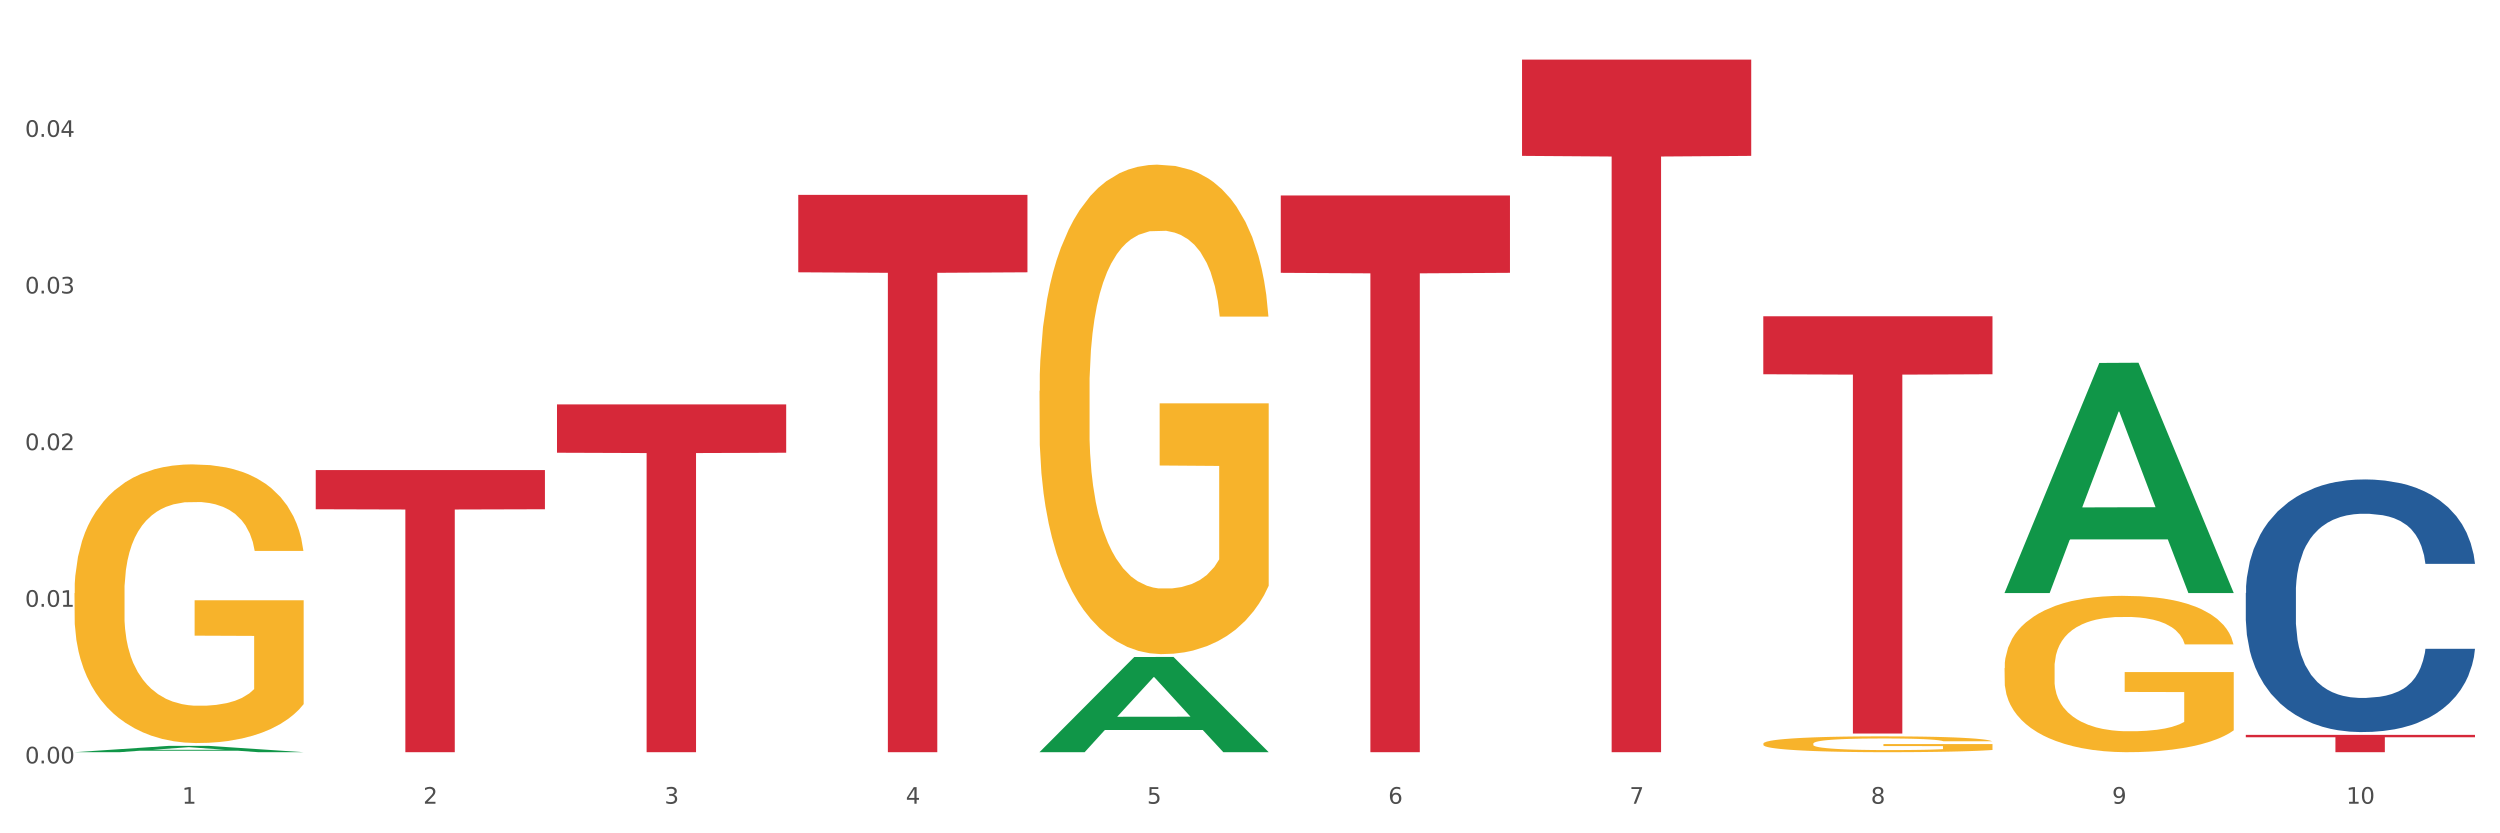
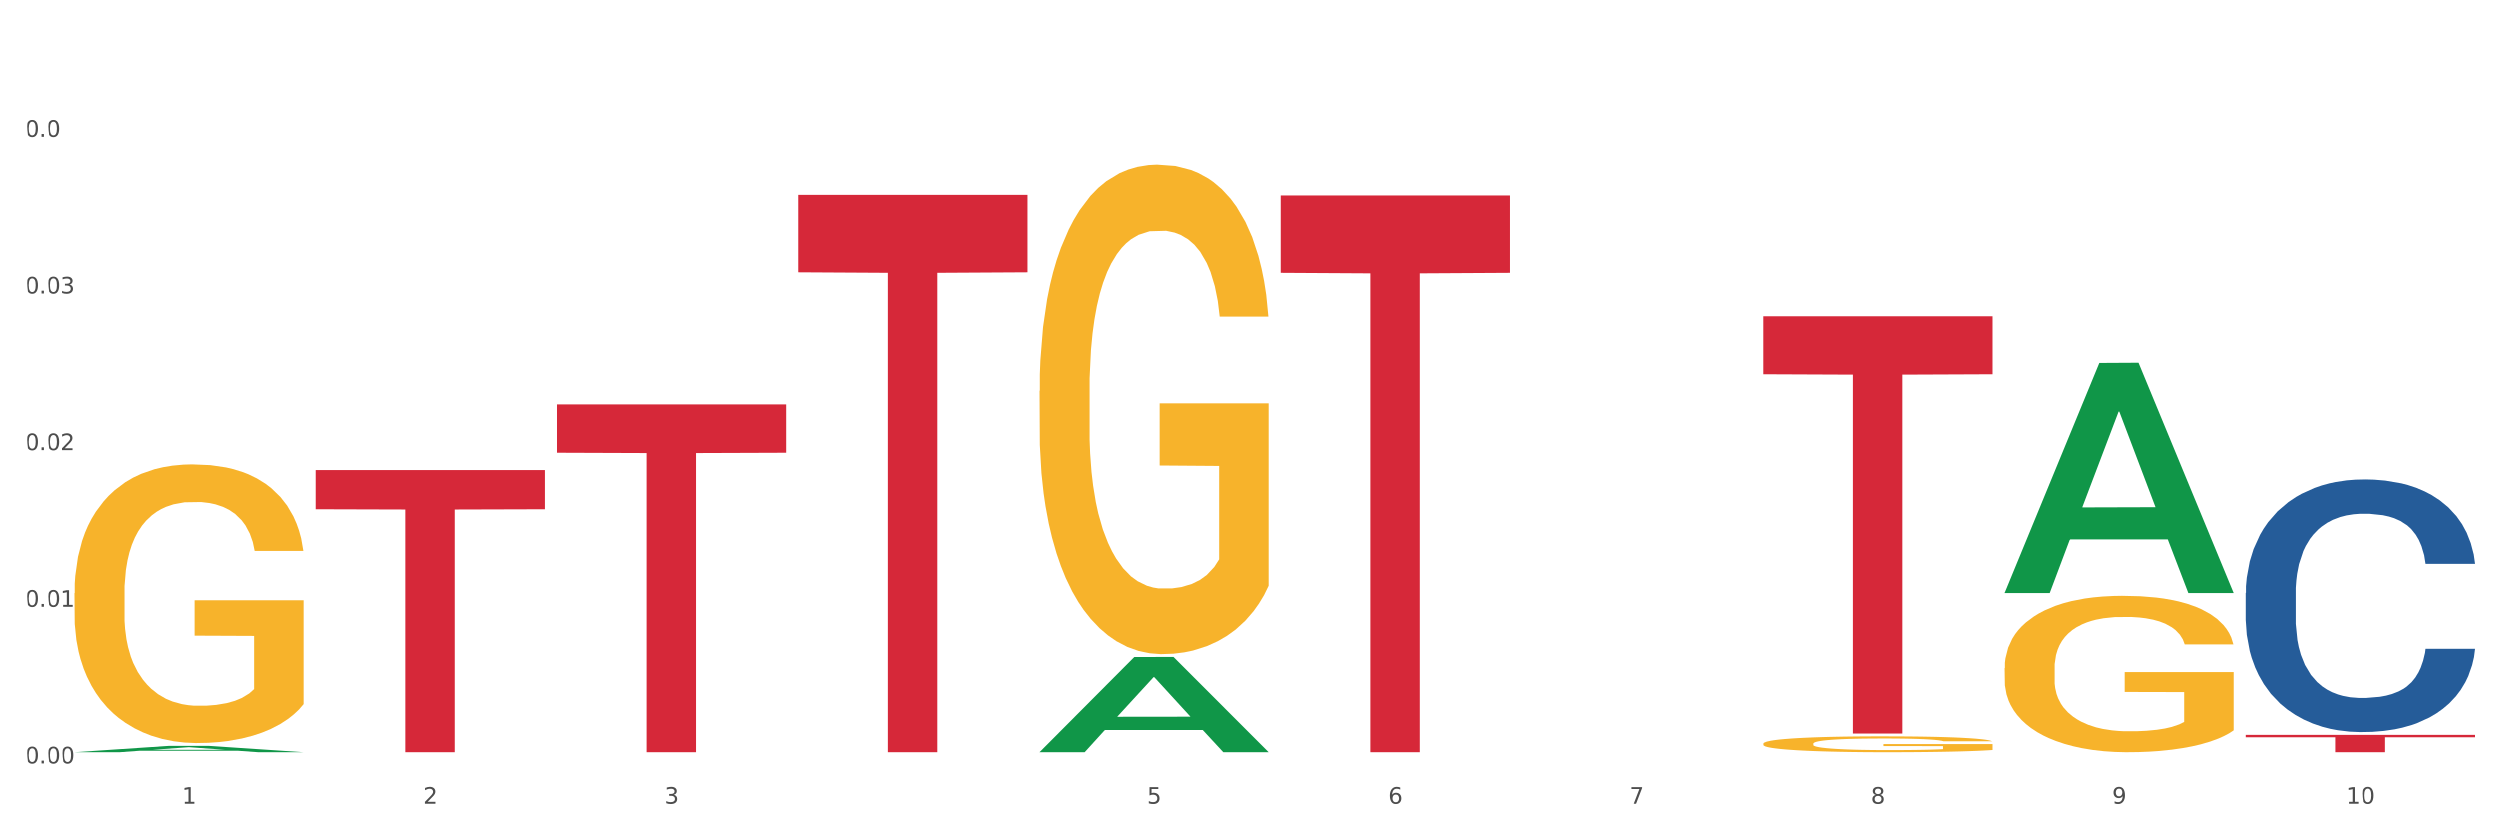
<svg xmlns="http://www.w3.org/2000/svg" xmlns:xlink="http://www.w3.org/1999/xlink" width="1080pt" height="360pt" viewBox="0 0 1080 360" version="1.1">
  <rect x="0" y="0" width="1080" height="360" fill="#333333" stroke="none" />
  <defs>
    <style type="text/css">*{stroke-linejoin: round; stroke-linecap: butt}</style>
  </defs>
  <g id="figure_1">
    <g id="patch_1">
      <path d="M 0 360  L 1080 360  L 1080 0  L 0 0  z " style="fill: #ffffff; stroke: #ffffff; stroke-linejoin: miter" />
    </g>
    <g id="axes_1">
      <g id="matplotlib.axis_1">
        <g id="xtick_1">
          <g id="text_1">
            <g style="fill: #4d4d4d" transform="translate(78.627 347.204) scale(0.096 -0.096)">
              <defs>
                <path id="DejaVuSans-31" d="M 794 531  L 1825 531  L 1825 4091  L 703 3866  L 703 4441  L 1819 4666  L 2450 4666  L 2450 531  L 3481 531  L 3481 0  L 794 0  L 794 531  z " transform="scale(0.016)" />
              </defs>
              <use xlink:href="#DejaVuSans-31" />
            </g>
          </g>
        </g>
        <g id="xtick_2">
          <g id="text_2">
            <g style="fill: #4d4d4d" transform="translate(182.851 347.204) scale(0.096 -0.096)">
              <defs>
                <path id="DejaVuSans-32" d="M 1228 531  L 3431 531  L 3431 0  L 469 0  L 469 531  Q 828 903 1448 1529  Q 2069 2156 2228 2338  Q 2531 2678 2651 2914  Q 2772 3150 2772 3378  Q 2772 3750 2511 3984  Q 2250 4219 1831 4219  Q 1534 4219 1204 4116  Q 875 4013 500 3803  L 500 4441  Q 881 4594 1212 4672  Q 1544 4750 1819 4750  Q 2544 4750 2975 4387  Q 3406 4025 3406 3419  Q 3406 3131 3298 2873  Q 3191 2616 2906 2266  Q 2828 2175 2409 1742  Q 1991 1309 1228 531  z " transform="scale(0.016)" />
              </defs>
              <use xlink:href="#DejaVuSans-32" />
            </g>
          </g>
        </g>
        <g id="xtick_3">
          <g id="text_3">
            <g style="fill: #4d4d4d" transform="translate(287.074 347.204) scale(0.096 -0.096)">
              <defs>
                <path id="DejaVuSans-33" d="M 2597 2516  Q 3050 2419 3304 2112  Q 3559 1806 3559 1356  Q 3559 666 3084 287  Q 2609 -91 1734 -91  Q 1441 -91 1130 -33  Q 819 25 488 141  L 488 750  Q 750 597 1062 519  Q 1375 441 1716 441  Q 2309 441 2620 675  Q 2931 909 2931 1356  Q 2931 1769 2642 2001  Q 2353 2234 1838 2234  L 1294 2234  L 1294 2753  L 1863 2753  Q 2328 2753 2575 2939  Q 2822 3125 2822 3475  Q 2822 3834 2567 4026  Q 2313 4219 1838 4219  Q 1578 4219 1281 4162  Q 984 4106 628 3988  L 628 4550  Q 988 4650 1302 4700  Q 1616 4750 1894 4750  Q 2613 4750 3031 4423  Q 3450 4097 3450 3541  Q 3450 3153 3228 2886  Q 3006 2619 2597 2516  z " transform="scale(0.016)" />
              </defs>
              <use xlink:href="#DejaVuSans-33" />
            </g>
          </g>
        </g>
        <g id="xtick_4">
          <g id="text_4">
            <g style="fill: #4d4d4d" transform="translate(391.298 347.204) scale(0.096 -0.096)">
              <defs>
-                 <path id="DejaVuSans-34" d="M 2419 4116  L 825 1625  L 2419 1625  L 2419 4116  z M 2253 4666  L 3047 4666  L 3047 1625  L 3713 1625  L 3713 1100  L 3047 1100  L 3047 0  L 2419 0  L 2419 1100  L 313 1100  L 313 1709  L 2253 4666  z " transform="scale(0.016)" />
-               </defs>
+                 </defs>
              <use xlink:href="#DejaVuSans-34" />
            </g>
          </g>
        </g>
        <g id="xtick_5">
          <g id="text_5">
            <g style="fill: #4d4d4d" transform="translate(495.522 347.204) scale(0.096 -0.096)">
              <defs>
                <path id="DejaVuSans-35" d="M 691 4666  L 3169 4666  L 3169 4134  L 1269 4134  L 1269 2991  Q 1406 3038 1543 3061  Q 1681 3084 1819 3084  Q 2600 3084 3056 2656  Q 3513 2228 3513 1497  Q 3513 744 3044 326  Q 2575 -91 1722 -91  Q 1428 -91 1123 -41  Q 819 9 494 109  L 494 744  Q 775 591 1075 516  Q 1375 441 1709 441  Q 2250 441 2565 725  Q 2881 1009 2881 1497  Q 2881 1984 2565 2268  Q 2250 2553 1709 2553  Q 1456 2553 1204 2497  Q 953 2441 691 2322  L 691 4666  z " transform="scale(0.016)" />
              </defs>
              <use xlink:href="#DejaVuSans-35" />
            </g>
          </g>
        </g>
        <g id="xtick_6">
          <g id="text_6">
            <g style="fill: #4d4d4d" transform="translate(599.745 347.204) scale(0.096 -0.096)">
              <defs>
                <path id="DejaVuSans-36" d="M 2113 2584  Q 1688 2584 1439 2293  Q 1191 2003 1191 1497  Q 1191 994 1439 701  Q 1688 409 2113 409  Q 2538 409 2786 701  Q 3034 994 3034 1497  Q 3034 2003 2786 2293  Q 2538 2584 2113 2584  z M 3366 4563  L 3366 3988  Q 3128 4100 2886 4159  Q 2644 4219 2406 4219  Q 1781 4219 1451 3797  Q 1122 3375 1075 2522  Q 1259 2794 1537 2939  Q 1816 3084 2150 3084  Q 2853 3084 3261 2657  Q 3669 2231 3669 1497  Q 3669 778 3244 343  Q 2819 -91 2113 -91  Q 1303 -91 875 529  Q 447 1150 447 2328  Q 447 3434 972 4092  Q 1497 4750 2381 4750  Q 2619 4750 2861 4703  Q 3103 4656 3366 4563  z " transform="scale(0.016)" />
              </defs>
              <use xlink:href="#DejaVuSans-36" />
            </g>
          </g>
        </g>
        <g id="xtick_7">
          <g id="text_7">
            <g style="fill: #4d4d4d" transform="translate(703.969 347.204) scale(0.096 -0.096)">
              <defs>
                <path id="DejaVuSans-37" d="M 525 4666  L 3525 4666  L 3525 4397  L 1831 0  L 1172 0  L 2766 4134  L 525 4134  L 525 4666  z " transform="scale(0.016)" />
              </defs>
              <use xlink:href="#DejaVuSans-37" />
            </g>
          </g>
        </g>
        <g id="xtick_8">
          <g id="text_8">
            <g style="fill: #4d4d4d" transform="translate(808.193 347.204) scale(0.096 -0.096)">
              <defs>
                <path id="DejaVuSans-38" d="M 2034 2216  Q 1584 2216 1326 1975  Q 1069 1734 1069 1313  Q 1069 891 1326 650  Q 1584 409 2034 409  Q 2484 409 2743 651  Q 3003 894 3003 1313  Q 3003 1734 2745 1975  Q 2488 2216 2034 2216  z M 1403 2484  Q 997 2584 770 2862  Q 544 3141 544 3541  Q 544 4100 942 4425  Q 1341 4750 2034 4750  Q 2731 4750 3128 4425  Q 3525 4100 3525 3541  Q 3525 3141 3298 2862  Q 3072 2584 2669 2484  Q 3125 2378 3379 2068  Q 3634 1759 3634 1313  Q 3634 634 3220 271  Q 2806 -91 2034 -91  Q 1263 -91 848 271  Q 434 634 434 1313  Q 434 1759 690 2068  Q 947 2378 1403 2484  z M 1172 3481  Q 1172 3119 1398 2916  Q 1625 2713 2034 2713  Q 2441 2713 2670 2916  Q 2900 3119 2900 3481  Q 2900 3844 2670 4047  Q 2441 4250 2034 4250  Q 1625 4250 1398 4047  Q 1172 3844 1172 3481  z " transform="scale(0.016)" />
              </defs>
              <use xlink:href="#DejaVuSans-38" />
            </g>
          </g>
        </g>
        <g id="xtick_9">
          <g id="text_9">
            <g style="fill: #4d4d4d" transform="translate(912.416 347.204) scale(0.096 -0.096)">
              <defs>
                <path id="DejaVuSans-39" d="M 703 97  L 703 672  Q 941 559 1184 500  Q 1428 441 1663 441  Q 2288 441 2617 861  Q 2947 1281 2994 2138  Q 2813 1869 2534 1725  Q 2256 1581 1919 1581  Q 1219 1581 811 2004  Q 403 2428 403 3163  Q 403 3881 828 4315  Q 1253 4750 1959 4750  Q 2769 4750 3195 4129  Q 3622 3509 3622 2328  Q 3622 1225 3098 567  Q 2575 -91 1691 -91  Q 1453 -91 1209 -44  Q 966 3 703 97  z M 1959 2075  Q 2384 2075 2632 2365  Q 2881 2656 2881 3163  Q 2881 3666 2632 3958  Q 2384 4250 1959 4250  Q 1534 4250 1286 3958  Q 1038 3666 1038 3163  Q 1038 2656 1286 2365  Q 1534 2075 1959 2075  z " transform="scale(0.016)" />
              </defs>
              <use xlink:href="#DejaVuSans-39" />
            </g>
          </g>
        </g>
        <g id="xtick_10">
          <g id="text_10">
            <g style="fill: #4d4d4d" transform="translate(1013.586 347.204) scale(0.096 -0.096)">
              <defs>
-                 <path id="DejaVuSans-30" d="M 2034 4250  Q 1547 4250 1301 3770  Q 1056 3291 1056 2328  Q 1056 1369 1301 889  Q 1547 409 2034 409  Q 2525 409 2770 889  Q 3016 1369 3016 2328  Q 3016 3291 2770 3770  Q 2525 4250 2034 4250  z M 2034 4750  Q 2819 4750 3233 4129  Q 3647 3509 3647 2328  Q 3647 1150 3233 529  Q 2819 -91 2034 -91  Q 1250 -91 836 529  Q 422 1150 422 2328  Q 422 3509 836 4129  Q 1250 4750 2034 4750  z " transform="scale(0.016)" />
+                 <path id="DejaVuSans-30" d="M 2034 4250  Q 1547 4250 1301 3770  Q 1056 3291 1056 2328  Q 1056 1369 1301 889  Q 1547 409 2034 409  Q 2525 409 2770 889  Q 3016 1369 3016 2328  Q 3016 3291 2770 3770  Q 2525 4250 2034 4250  z M 2034 4750  Q 2819 4750 3233 4129  Q 3647 3509 3647 2328  Q 3647 1150 3233 529  Q 2819 -91 2034 -91  Q 1250 -91 836 529  Q 422 3509 836 4129  Q 1250 4750 2034 4750  z " transform="scale(0.016)" />
              </defs>
              <use xlink:href="#DejaVuSans-31" />
              <use xlink:href="#DejaVuSans-30" transform="translate(63.623 0)" />
            </g>
          </g>
        </g>
        <g id="xtick_11" />
        <g id="xtick_12" />
        <g id="xtick_13" />
        <g id="xtick_14" />
        <g id="xtick_15" />
        <g id="xtick_16" />
        <g id="xtick_17" />
        <g id="xtick_18" />
        <g id="xtick_19" />
      </g>
      <g id="matplotlib.axis_2">
        <g id="ytick_1">
          <g id="text_11">
            <g style="fill: #4d4d4d" transform="translate(10.8 329.798) scale(0.096 -0.096)">
              <defs>
                <path id="DejaVuSans-2e" d="M 684 794  L 1344 794  L 1344 0  L 684 0  L 684 794  z " transform="scale(0.016)" />
              </defs>
              <use xlink:href="#DejaVuSans-30" />
              <use xlink:href="#DejaVuSans-2e" transform="translate(63.623 0)" />
              <use xlink:href="#DejaVuSans-30" transform="translate(95.41 0)" />
              <use xlink:href="#DejaVuSans-30" transform="translate(159.033 0)" />
            </g>
          </g>
        </g>
        <g id="ytick_2">
          <g id="text_12">
            <g style="fill: #4d4d4d" transform="translate(10.8 262.129) scale(0.096 -0.096)">
              <use xlink:href="#DejaVuSans-30" />
              <use xlink:href="#DejaVuSans-2e" transform="translate(63.623 0)" />
              <use xlink:href="#DejaVuSans-30" transform="translate(95.41 0)" />
              <use xlink:href="#DejaVuSans-31" transform="translate(159.033 0)" />
            </g>
          </g>
        </g>
        <g id="ytick_3">
          <g id="text_13">
            <g style="fill: #4d4d4d" transform="translate(10.8 194.459) scale(0.096 -0.096)">
              <use xlink:href="#DejaVuSans-30" />
              <use xlink:href="#DejaVuSans-2e" transform="translate(63.623 0)" />
              <use xlink:href="#DejaVuSans-30" transform="translate(95.41 0)" />
              <use xlink:href="#DejaVuSans-32" transform="translate(159.033 0)" />
            </g>
          </g>
        </g>
        <g id="ytick_4">
          <g id="text_14">
            <g style="fill: #4d4d4d" transform="translate(10.8 126.79) scale(0.096 -0.096)">
              <use xlink:href="#DejaVuSans-30" />
              <use xlink:href="#DejaVuSans-2e" transform="translate(63.623 0)" />
              <use xlink:href="#DejaVuSans-30" transform="translate(95.41 0)" />
              <use xlink:href="#DejaVuSans-33" transform="translate(159.033 0)" />
            </g>
          </g>
        </g>
        <g id="ytick_5">
          <g id="text_15">
            <g style="fill: #4d4d4d" transform="translate(10.8 59.12) scale(0.096 -0.096)">
              <use xlink:href="#DejaVuSans-30" />
              <use xlink:href="#DejaVuSans-2e" transform="translate(63.623 0)" />
              <use xlink:href="#DejaVuSans-30" transform="translate(95.41 0)" />
              <use xlink:href="#DejaVuSans-34" transform="translate(159.033 0)" />
            </g>
          </g>
        </g>
        <g id="ytick_6" />
        <g id="ytick_7" />
        <g id="ytick_8" />
        <g id="ytick_9" />
        <g id="ytick_10" />
      </g>
      <g id="PolyCollection_1">
        <path d="M 32.175 324.944  L 32.277 324.942  L 73.107 322.206  L 90.051 322.203  L 131.187 324.95  L 111.589 324.95  L 102.709 324.31  L 60.552 324.31  L 60.246 324.32  L 51.671 324.95  L 32.175 324.95  L 32.175 324.944  L 65.86 323.928  L 97.401 323.926  L 81.783 322.789  L 81.579 322.783  L 81.375 322.791  L 65.758 323.926  L 65.86 323.928  L 32.175 324.944  z " clip-path="url(#p924cf0eeb4)" style="fill: #109648" />
        <path d="M 761.74 321.266  L 761.857 321.26  L 761.857 321.035  L 762.091 320.841  L 763.26 320.372  L 765.013 319.984  L 766.299 319.778  L 767.585 319.609  L 769.105 319.44  L 770.975 319.265  L 774.365 319.009  L 776.469 318.877  L 779.041 318.74  L 783.717 318.539  L 787.107 318.427  L 790.614 318.333  L 796.342 318.221  L 800.083 318.171  L 804.057 318.133  L 808.85 318.108  L 812.474 318.102  L 820.423 318.12  L 827.203 318.177  L 830.476 318.221  L 834.685 318.296  L 836.906 318.346  L 840.529 318.446  L 844.27 318.577  L 846.842 318.69  L 850.7 318.902  L 853.622 319.115  L 856.311 319.377  L 857.713 319.559  L 858.766 319.728  L 859.701 319.922  L 860.636 320.228  L 839.594 320.228  L 838.776 320.009  L 837.49 319.803  L 835.62 319.603  L 833.983 319.478  L 831.178 319.321  L 828.606 319.221  L 825.917 319.146  L 822.644 319.084  L 820.072 319.052  L 816.448 319.027  L 809.318 319.034  L 804.525 319.084  L 801.252 319.146  L 799.148 319.202  L 797.277 319.265  L 795.173 319.352  L 792.718 319.484  L 790.965 319.603  L 789.211 319.753  L 787.809 319.903  L 786.523 320.078  L 785.471 320.266  L 784.652 320.459  L 783.951 320.697  L 783.366 321.091  L 783.366 321.948  L 783.6 322.142  L 784.185 322.398  L 784.886 322.592  L 786.055 322.823  L 787.107 322.98  L 789.094 323.205  L 791.315 323.392  L 793.069 323.511  L 794.822 323.611  L 797.862 323.749  L 801.252 323.861  L 804.174 323.93  L 808.149 323.993  L 810.837 324.018  L 813.175 324.03  L 818.903 324.03  L 822.995 324.011  L 827.554 323.968  L 831.061 323.911  L 833.983 323.843  L 837.256 323.73  L 839.36 323.624  L 839.36 322.317  L 813.643 322.31  L 813.643 321.441  L 860.753 321.441  L 860.753 323.993  L 858.766 324.124  L 856.544 324.243  L 854.206 324.349  L 850.7 324.48  L 846.491 324.606  L 842.751 324.693  L 838.776 324.768  L 834.1 324.837  L 828.021 324.899  L 824.281 324.924  L 819.605 324.943  L 814.111 324.95  L 809.318 324.937  L 804.642 324.906  L 799.732 324.849  L 794.939 324.768  L 791.315 324.687  L 787.692 324.587  L 783.834 324.455  L 780.795 324.33  L 778.457 324.218  L 775.885 324.074  L 773.079 323.886  L 770.975 323.718  L 769.105 323.542  L 767.118 323.317  L 765.715 323.123  L 764.312 322.88  L 763.494 322.698  L 762.559 322.417  L 761.857 322.023  L 761.74 321.266  z " clip-path="url(#p924cf0eeb4)" style="fill: #f7b32b" />
        <path d="M 865.964 288.613  L 866.081 288.551  L 866.081 286.33  L 866.315 284.418  L 867.484 279.791  L 869.237 275.966  L 870.523 273.93  L 871.809 272.264  L 873.329 270.598  L 875.199 268.871  L 878.589 266.342  L 880.693 265.046  L 883.265 263.689  L 887.941 261.715  L 891.331 260.604  L 894.838 259.679  L 900.566 258.568  L 904.306 258.075  L 908.281 257.705  L 913.074 257.458  L 916.698 257.396  L 924.647 257.581  L 931.427 258.137  L 934.7 258.568  L 938.908 259.309  L 941.129 259.802  L 944.753 260.789  L 948.494 262.085  L 951.066 263.195  L 954.923 265.293  L 957.846 267.39  L 960.534 269.982  L 961.937 271.771  L 962.989 273.436  L 963.924 275.349  L 964.859 278.372  L 943.818 278.372  L 943 276.213  L 941.714 274.177  L 939.843 272.202  L 938.207 270.969  L 935.401 269.426  L 932.829 268.439  L 930.141 267.699  L 926.868 267.082  L 924.296 266.774  L 920.672 266.527  L 913.541 266.588  L 908.749 267.082  L 905.475 267.699  L 903.371 268.254  L 901.501 268.871  L 899.397 269.735  L 896.942 271.03  L 895.188 272.202  L 893.435 273.683  L 892.032 275.164  L 890.746 276.891  L 889.694 278.742  L 888.876 280.654  L 888.175 282.999  L 887.59 286.885  L 887.59 295.337  L 887.824 297.25  L 888.408 299.779  L 889.11 301.691  L 890.279 303.974  L 891.331 305.516  L 893.318 307.737  L 895.539 309.588  L 897.293 310.76  L 899.046 311.747  L 902.085 313.105  L 905.475 314.215  L 908.398 314.894  L 912.372 315.511  L 915.061 315.757  L 917.399 315.881  L 923.127 315.881  L 927.218 315.696  L 931.777 315.264  L 935.284 314.709  L 938.207 314.03  L 941.48 312.919  L 943.584 311.871  L 943.584 298.977  L 917.867 298.915  L 917.867 290.34  L 964.976 290.34  L 964.976 315.511  L 962.989 316.806  L 960.768 317.978  L 958.43 319.027  L 954.923 320.323  L 950.715 321.556  L 946.974 322.42  L 943 323.16  L 938.324 323.839  L 932.245 324.456  L 928.504 324.703  L 923.828 324.888  L 918.334 324.95  L 913.541 324.826  L 908.865 324.518  L 903.956 323.962  L 899.163 323.16  L 895.539 322.358  L 891.915 321.371  L 888.058 320.076  L 885.018 318.842  L 882.68 317.731  L 880.109 316.313  L 877.303 314.462  L 875.199 312.796  L 873.329 311.069  L 871.341 308.848  L 869.938 306.935  L 868.536 304.529  L 867.717 302.74  L 866.782 299.964  L 866.081 296.077  L 865.964 288.613  z " clip-path="url(#p924cf0eeb4)" style="fill: #f7b32b" />
        <path d="M 136.399 203.055  L 235.411 203.055  L 235.411 219.994  L 196.463 220.109  L 196.463 324.95  L 175.112 324.95  L 175.112 220.109  L 136.399 219.994  L 136.399 203.169  L 136.399 203.055  z " clip-path="url(#p924cf0eeb4)" style="fill: #d62839" />
        <path d="M 240.622 174.702  L 339.635 174.702  L 339.635 195.581  L 300.687 195.722  L 300.687 324.95  L 279.336 324.95  L 279.336 195.722  L 240.622 195.581  L 240.622 174.843  L 240.622 174.702  z " clip-path="url(#p924cf0eeb4)" style="fill: #d62839" />
        <path d="M 344.846 84.169  L 443.858 84.169  L 443.858 117.63  L 404.91 117.856  L 404.91 324.95  L 383.559 324.95  L 383.559 117.856  L 344.846 117.63  L 344.846 84.395  L 344.846 84.169  z " clip-path="url(#p924cf0eeb4)" style="fill: #d62839" />
        <path d="M 553.293 84.434  L 652.306 84.434  L 652.306 117.858  L 613.358 118.084  L 613.358 324.95  L 592.006 324.95  L 592.006 118.084  L 553.293 117.858  L 553.293 84.66  L 553.293 84.434  z " clip-path="url(#p924cf0eeb4)" style="fill: #d62839" />
-         <path d="M 657.517 25.759  L 756.529 25.759  L 756.529 67.337  L 717.581 67.618  L 717.581 324.95  L 696.23 324.95  L 696.23 67.618  L 657.517 67.337  L 657.517 26.04  L 657.517 25.759  z " clip-path="url(#p924cf0eeb4)" style="fill: #d62839" />
        <path d="M 761.74 136.62  L 860.753 136.62  L 860.753 161.673  L 821.805 161.842  L 821.805 316.9  L 800.454 316.9  L 800.454 161.842  L 761.74 161.673  L 761.74 136.789  L 761.74 136.62  z " clip-path="url(#p924cf0eeb4)" style="fill: #d62839" />
        <path d="M 970.188 317.461  L 1069.2 317.461  L 1069.2 318.502  L 1030.252 318.509  L 1030.252 324.95  L 1008.901 324.95  L 1008.901 318.509  L 970.188 318.502  L 970.188 317.468  L 970.188 317.461  z " clip-path="url(#p924cf0eeb4)" style="fill: #d62839" />
        <path d="M 449.069 168.842  L 449.186 168.649  L 449.186 161.697  L 449.42 155.71  L 450.589 141.226  L 452.343 129.253  L 453.628 122.88  L 454.914 117.665  L 456.434 112.451  L 458.304 107.044  L 461.694 99.126  L 463.799 95.07  L 466.37 90.822  L 471.046 84.642  L 474.436 81.166  L 477.943 78.269  L 483.671 74.793  L 487.412 73.248  L 491.386 72.089  L 496.179 71.316  L 499.803 71.123  L 507.752 71.703  L 514.532 73.441  L 517.805 74.793  L 522.014 77.11  L 524.235 78.655  L 527.859 81.745  L 531.599 85.8  L 534.171 89.277  L 538.029 95.843  L 540.951 102.409  L 543.64 110.52  L 545.043 116.12  L 546.095 121.335  L 547.03 127.321  L 547.965 136.784  L 526.923 136.784  L 526.105 130.025  L 524.819 123.652  L 522.949 117.472  L 521.312 113.61  L 518.507 108.782  L 515.935 105.692  L 513.246 103.374  L 509.973 101.443  L 507.401 100.478  L 503.778 99.705  L 496.647 99.898  L 491.854 101.443  L 488.581 103.374  L 486.477 105.113  L 484.606 107.044  L 482.502 109.747  L 480.047 113.803  L 478.294 117.472  L 476.54 122.107  L 475.138 126.742  L 473.852 132.149  L 472.8 137.943  L 471.981 143.93  L 471.28 151.268  L 470.696 163.435  L 470.696 189.893  L 470.929 195.879  L 471.514 203.797  L 472.215 209.784  L 473.384 216.93  L 474.436 221.758  L 476.424 228.71  L 478.645 234.504  L 480.398 238.173  L 482.152 241.263  L 485.191 245.511  L 488.581 248.988  L 491.503 251.112  L 495.478 253.043  L 498.167 253.816  L 500.505 254.202  L 506.232 254.202  L 510.324 253.623  L 514.883 252.271  L 518.39 250.533  L 521.312 248.408  L 524.585 244.932  L 526.69 241.649  L 526.69 201.287  L 500.972 201.094  L 500.972 174.25  L 548.082 174.25  L 548.082 253.043  L 546.095 257.099  L 543.874 260.768  L 541.536 264.051  L 538.029 268.107  L 533.82 271.969  L 530.08 274.673  L 526.105 276.99  L 521.429 279.115  L 515.351 281.046  L 511.61 281.818  L 506.934 282.398  L 501.44 282.591  L 496.647 282.204  L 491.971 281.239  L 487.061 279.501  L 482.268 276.99  L 478.645 274.48  L 475.021 271.39  L 471.163 267.334  L 468.124 263.472  L 465.786 259.996  L 463.214 255.554  L 460.409 249.76  L 458.304 244.546  L 456.434 239.138  L 454.447 232.186  L 453.044 226.199  L 451.641 218.668  L 450.823 213.067  L 449.888 204.377  L 449.186 192.21  L 449.069 168.842  z " clip-path="url(#p924cf0eeb4)" style="fill: #f7b32b" />
        <path d="M 970.188 256.155  L 970.305 256.055  L 970.305 253.264  L 970.656 249.476  L 971.943 242.499  L 973.582 237.216  L 976.39 231.036  L 977.912 228.445  L 979.902 225.554  L 983.998 220.869  L 988.679 216.882  L 991.956 214.689  L 994.414 213.294  L 999.915 210.802  L 1003.075 209.706  L 1006.352 208.809  L 1009.161 208.21  L 1013.842 207.513  L 1017.587 207.214  L 1021.917 207.114  L 1025.546 207.214  L 1030.344 207.612  L 1037.366 208.809  L 1040.058 209.506  L 1043.686 210.702  L 1047.431 212.297  L 1050.474 213.892  L 1053.985 216.185  L 1057.613 219.175  L 1061.125 222.963  L 1063.582 226.451  L 1065.572 230.139  L 1067.327 234.625  L 1068.615 239.509  L 1069.2 243.596  L 1047.782 243.596  L 1047.197 239.907  L 1046.027 235.92  L 1044.857 233.229  L 1043.569 231.036  L 1041.58 228.544  L 1039.824 226.95  L 1036.898 225.056  L 1034.206 223.86  L 1031.983 223.162  L 1029.291 222.564  L 1023.556 221.966  L 1019.46 221.966  L 1016.885 222.165  L 1013.725 222.664  L 1011.033 223.361  L 1007.873 224.557  L 1005.415 225.853  L 1002.958 227.548  L 1001.553 228.744  L 999.447 230.937  L 998.042 232.731  L 996.17 235.821  L 995.116 238.014  L 993.244 243.695  L 992.424 247.882  L 992.073 250.772  L 991.839 253.962  L 991.839 269.511  L 992.541 276.489  L 993.127 279.479  L 994.063 282.868  L 995.818 287.254  L 998.393 291.54  L 1001.085 294.63  L 1003.309 296.524  L 1005.415 297.919  L 1007.522 299.015  L 1010.097 300.012  L 1012.203 300.61  L 1015.363 301.208  L 1019.109 301.507  L 1022.035 301.507  L 1028.003 301.009  L 1030.695 300.511  L 1033.27 299.813  L 1036.079 298.716  L 1038.303 297.52  L 1039.59 296.623  L 1041.697 294.729  L 1043.335 292.736  L 1044.739 290.443  L 1045.676 288.45  L 1046.729 285.46  L 1047.548 282.071  L 1047.782 280.276  L 1069.2 280.276  L 1068.732 283.865  L 1067.913 287.353  L 1066.274 292.038  L 1064.987 294.729  L 1062.997 298.019  L 1060.89 300.81  L 1057.965 303.9  L 1055.273 306.192  L 1052.464 308.186  L 1049.421 309.98  L 1043.92 312.472  L 1041.931 313.17  L 1037.717 314.366  L 1034.44 315.063  L 1029.642 315.761  L 1024.726 316.16  L 1019.577 316.259  L 1015.012 316.06  L 1009.98 315.462  L 1006.82 314.864  L 1003.309 313.967  L 999.212 312.571  L 995.35 310.877  L 991.722 308.883  L 988.328 306.591  L 985.168 303.999  L 981.072 299.713  L 978.029 295.527  L 975.805 291.639  L 974.284 288.35  L 972.762 284.164  L 971.943 281.273  L 970.656 274.296  L 970.188 267.817  L 970.188 256.155  z " clip-path="url(#p924cf0eeb4)" style="fill: #255c99" />
        <path d="M 32.175 256.241  L 32.292 256.131  L 32.292 252.173  L 32.526 248.765  L 33.695 240.519  L 35.448 233.702  L 36.734 230.073  L 38.02 227.105  L 39.54 224.136  L 41.41 221.058  L 44.8 216.55  L 46.904 214.241  L 49.476 211.822  L 54.152 208.303  L 57.542 206.324  L 61.049 204.675  L 66.777 202.696  L 70.517 201.816  L 74.492 201.157  L 79.285 200.717  L 82.909 200.607  L 90.858 200.937  L 97.638 201.926  L 100.911 202.696  L 105.119 204.015  L 107.34 204.895  L 110.964 206.654  L 114.705 208.963  L 117.277 210.942  L 121.134 214.681  L 124.057 218.419  L 126.745 223.037  L 128.148 226.225  L 129.2 229.194  L 130.135 232.602  L 131.071 237.99  L 110.029 237.99  L 109.211 234.142  L 107.925 230.513  L 106.054 226.995  L 104.418 224.796  L 101.612 222.047  L 99.041 220.288  L 96.352 218.969  L 93.079 217.869  L 90.507 217.319  L 86.883 216.88  L 79.752 216.989  L 74.96 217.869  L 71.686 218.969  L 69.582 219.958  L 67.712 221.058  L 65.608 222.597  L 63.153 224.906  L 61.399 226.995  L 59.646 229.634  L 58.243 232.272  L 56.957 235.351  L 55.905 238.65  L 55.087 242.058  L 54.386 246.236  L 53.801 253.163  L 53.801 268.226  L 54.035 271.634  L 54.619 276.142  L 55.321 279.551  L 56.49 283.619  L 57.542 286.368  L 59.529 290.326  L 61.75 293.624  L 63.504 295.713  L 65.257 297.473  L 68.296 299.891  L 71.686 301.87  L 74.609 303.08  L 78.583 304.179  L 81.272 304.619  L 83.61 304.839  L 89.338 304.839  L 93.429 304.509  L 97.988 303.74  L 101.495 302.75  L 104.418 301.541  L 107.691 299.562  L 109.795 297.692  L 109.795 274.713  L 84.078 274.603  L 84.078 259.32  L 131.187 259.32  L 131.187 304.179  L 129.2 306.488  L 126.979 308.577  L 124.641 310.447  L 121.134 312.755  L 116.926 314.954  L 113.185 316.494  L 109.211 317.813  L 104.535 319.023  L 98.456 320.122  L 94.715 320.562  L 90.039 320.892  L 84.545 321.002  L 79.752 320.782  L 75.076 320.232  L 70.167 319.243  L 65.374 317.813  L 61.75 316.384  L 58.126 314.625  L 54.269 312.316  L 51.229 310.117  L 48.891 308.138  L 46.32 305.609  L 43.514 302.31  L 41.41 299.342  L 39.54 296.263  L 37.552 292.305  L 36.15 288.896  L 34.747 284.608  L 33.928 281.42  L 32.993 276.472  L 32.292 269.545  L 32.175 256.241  z " clip-path="url(#p924cf0eeb4)" style="fill: #f7b32b" />
        <path d="M 449.069 324.872  L 449.172 324.834  L 490.001 283.831  L 506.946 283.792  L 548.082 324.95  L 528.484 324.95  L 519.603 315.365  L 477.446 315.365  L 477.14 315.52  L 468.566 324.95  L 449.069 324.95  L 449.069 324.872  L 482.754 309.646  L 514.295 309.607  L 498.678 292.565  L 498.474 292.487  L 498.269 292.603  L 482.652 309.607  L 482.754 309.646  L 449.069 324.872  z " clip-path="url(#p924cf0eeb4)" style="fill: #109648" />
        <path d="M 865.964 256.008  L 866.066 255.914  L 906.896 156.79  L 923.84 156.697  L 964.976 256.195  L 945.378 256.195  L 936.498 233.025  L 894.341 233.025  L 894.034 233.399  L 885.46 256.195  L 865.964 256.195  L 865.964 256.008  L 899.649 219.198  L 931.19 219.105  L 915.572 177.904  L 915.368 177.717  L 915.164 177.998  L 899.547 219.105  L 899.649 219.198  L 865.964 256.008  z " clip-path="url(#p924cf0eeb4)" style="fill: #109648" />
      </g>
    </g>
  </g>
  <defs>
    <clipPath id="p924cf0eeb4">
      <rect x="32.175" y="10.8" width="1037.025" height="329.109" />
    </clipPath>
  </defs>
</svg>